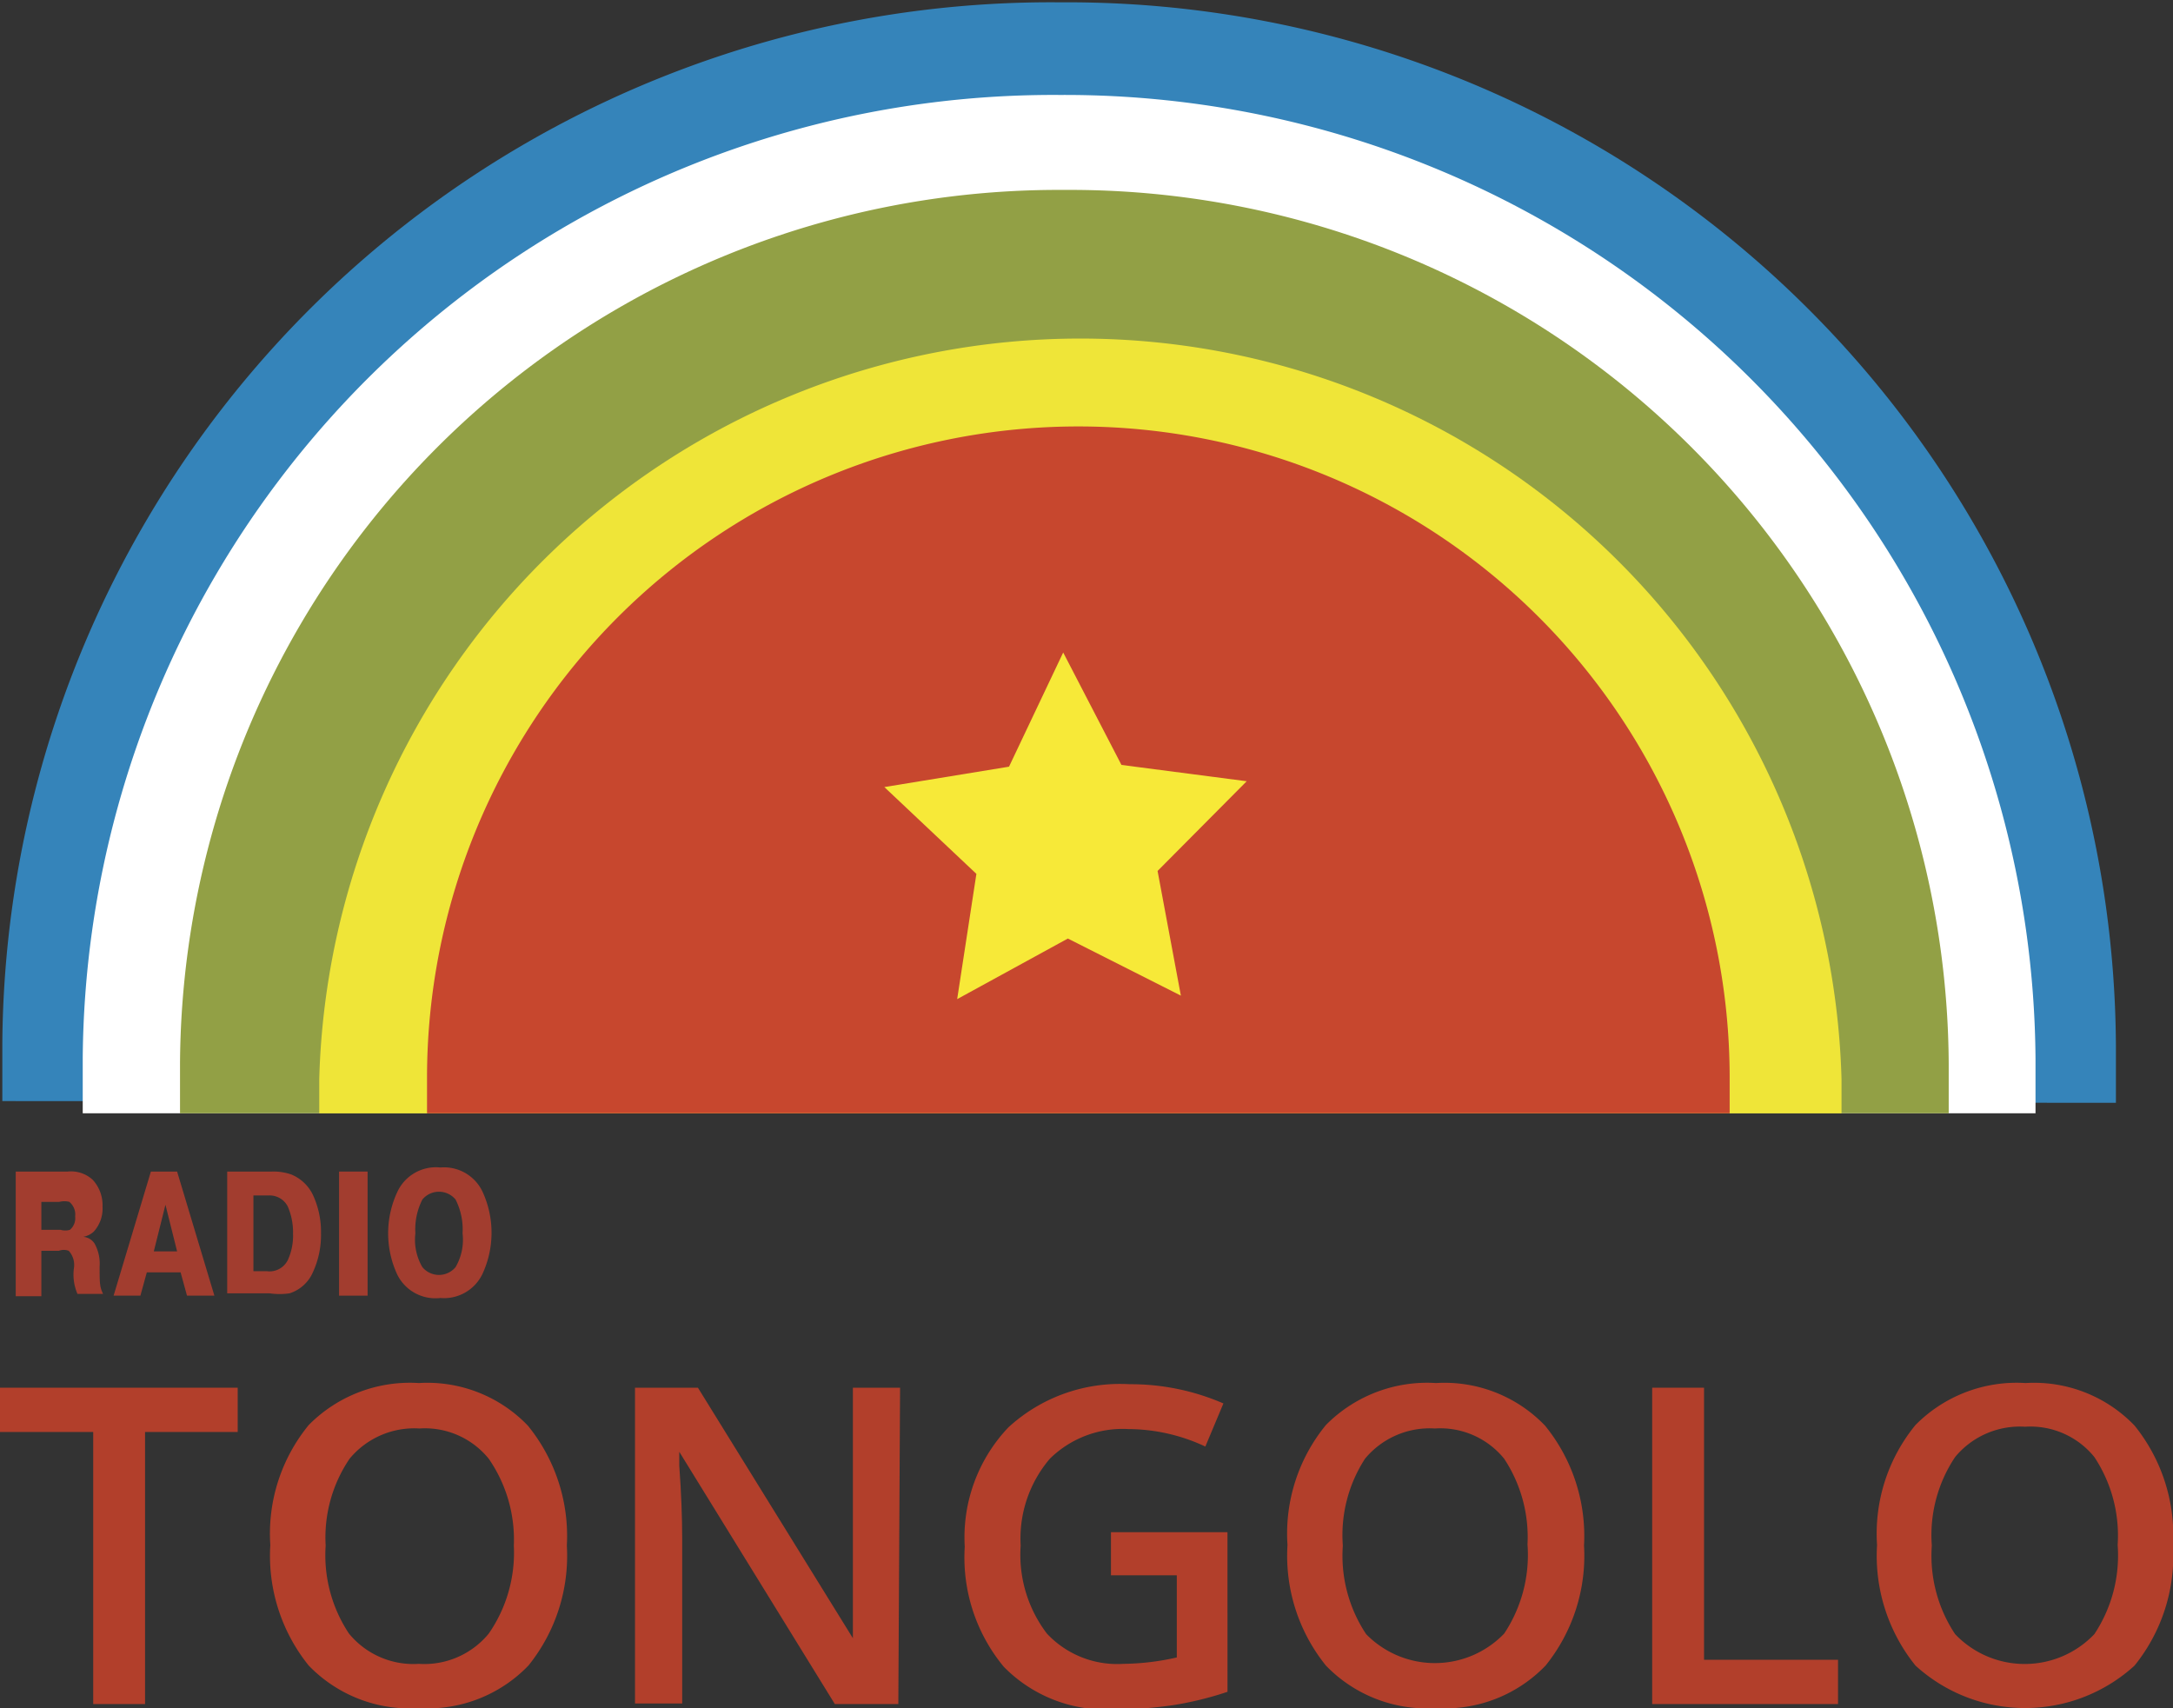
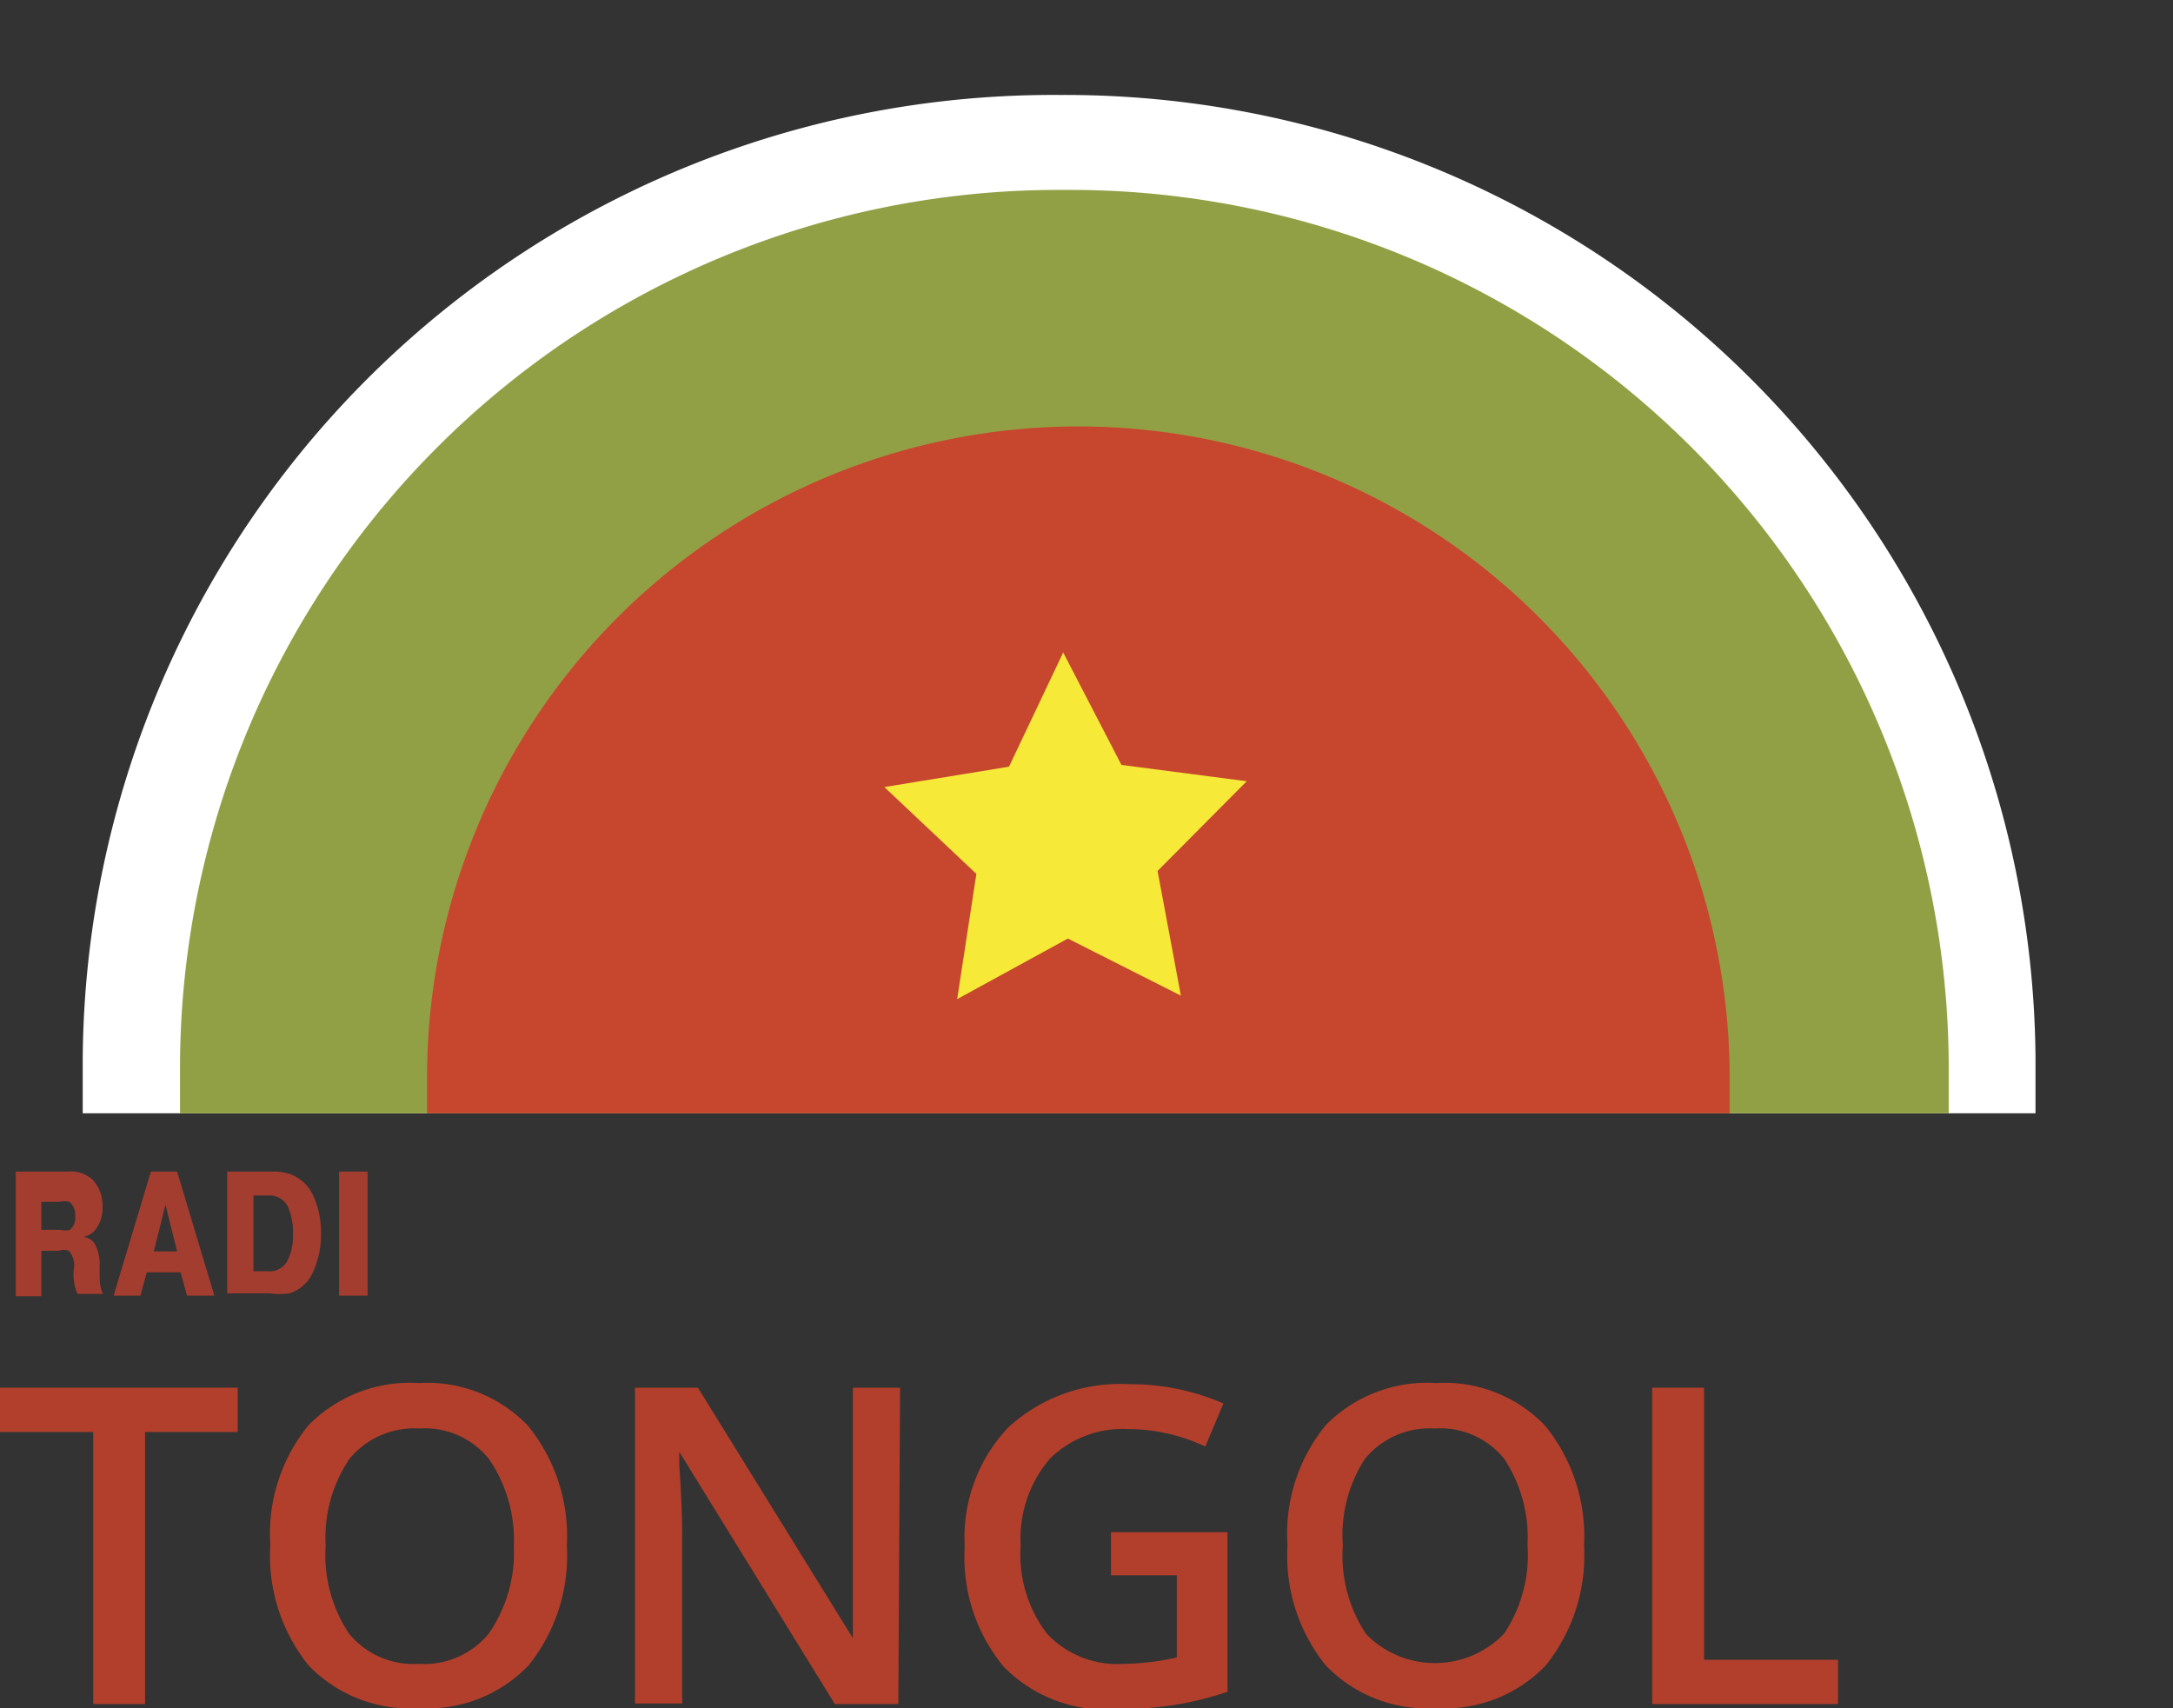
<svg xmlns="http://www.w3.org/2000/svg" id="Calque_1" data-name="Calque 1" viewBox="0 0 37.3 29.32">
  <rect x="0" y="0" width="37.3" height="29.32" fill="#333333" stroke="none" />
  <defs>
    <style>.cls-1{fill:#3584ba;}.cls-2{fill:#fff;}.cls-3{fill:#92a045;}.cls-4{fill:#efe538;}.cls-5{fill:#c7472e;}.cls-6{fill:#f7e938;}.cls-7{fill:#a23d2f;}.cls-8{fill:#b23f2b;}</style>
  </defs>
  <title>tongolo</title>
-   <path class="cls-1" d="M36.5,19.89c0-.34,0-.69,0-1A18,18,0,0,0,18.38,1,18,18,0,0,0,.22,18.86c0,.35,0,.69,0,1Z" transform="translate(-0.18 -0.96)" />
  <path class="cls-2" d="M35.12,20.07c0-.31,0-.63,0-.94A16.66,16.66,0,0,0,18.38,2.59,16.66,16.66,0,0,0,1.6,19.13c0,.32,0,.63,0,.94Z" transform="translate(-0.18 -0.96)" />
  <path class="cls-3" d="M33.63,20.07c0-.28,0-.56,0-.85a15.08,15.08,0,0,0-15.18-15,15.08,15.08,0,0,0-15.18,15c0,.28,0,.57,0,.85Z" transform="translate(-0.18 -0.96)" />
-   <path class="cls-4" d="M31.79,20.07c0-.19,0-.39,0-.59a13.07,13.07,0,0,0-26.13,0c0,.2,0,.39,0,.59Z" transform="translate(-0.18 -0.96)" />
  <path class="cls-5" d="M29.87,20.07c0-.2,0-.41,0-.61a11.18,11.18,0,0,0-22.36,0c0,.21,0,.41,0,.61Z" transform="translate(-0.18 -0.96)" />
  <polygon class="cls-6" points="20.27 17.09 18.33 16.11 16.43 17.15 16.76 15 15.18 13.51 17.32 13.16 18.25 11.2 19.25 13.13 21.4 13.41 19.87 14.95 20.27 17.09" />
  <path class="cls-7" d="M.45,21.07h.89a.55.55,0,0,1,.43.14.64.64,0,0,1,.17.46.59.59,0,0,1-.15.43.36.36,0,0,1-.18.09v0a.26.26,0,0,1,.19.11.71.71,0,0,1,.09.4c0,.28,0,.35.06.47H1.51a.83.83,0,0,1-.06-.45.36.36,0,0,0-.09-.29.24.24,0,0,0-.17,0H.89v.78H.45Zm.44,1h.33a.29.29,0,0,0,.16,0,.26.26,0,0,0,.09-.23.28.28,0,0,0-.1-.25.34.34,0,0,0-.17,0H.89Z" transform="translate(-0.18 -0.96)" />
  <path class="cls-7" d="M3.22,21.07l.64,2.13H3.39l-.11-.4H2.7l-.11.4H2.13l.64-2.13Zm0,1.37-.2-.8-.2.8Z" transform="translate(-0.18 -0.96)" />
  <path class="cls-7" d="M4.84,21.07a.93.93,0,0,1,.34.05.71.71,0,0,1,.38.37,1.5,1.5,0,0,1,.13.64,1.52,1.52,0,0,1-.14.67.65.65,0,0,1-.4.36,1.18,1.18,0,0,1-.34,0H4.08V21.07Zm-.31,1.71h.23a.35.35,0,0,0,.36-.19,1,1,0,0,0,.09-.45,1.12,1.12,0,0,0-.09-.47.35.35,0,0,0-.33-.19H4.53Z" transform="translate(-0.18 -0.96)" />
  <path class="cls-7" d="M6.49,21.07V23.2H6V21.07Z" transform="translate(-0.18 -0.96)" />
-   <path class="cls-7" d="M7,22.84a1.68,1.68,0,0,1,0-1.42A.73.73,0,0,1,7.74,21a.73.73,0,0,1,.72.41,1.68,1.68,0,0,1,0,1.42.73.73,0,0,1-.72.41A.73.73,0,0,1,7,22.84Zm1-.13a.93.93,0,0,0,.12-.58A1.13,1.13,0,0,0,8,21.55a.37.37,0,0,0-.57,0,1.13,1.13,0,0,0-.12.58.93.93,0,0,0,.12.58.37.37,0,0,0,.57,0Z" transform="translate(-0.18 -0.96)" />
  <path class="cls-8" d="M2.67,30.21H1.78V25.54H.18v-.76H4.26v.76H2.67Z" transform="translate(-0.18 -0.96)" />
  <path class="cls-8" d="M9.91,27.49a3,3,0,0,1-.66,2.06,2.4,2.4,0,0,1-1.88.73,2.41,2.41,0,0,1-1.89-.73,3,3,0,0,1-.66-2.07,2.94,2.94,0,0,1,.66-2.06,2.44,2.44,0,0,1,1.89-.72,2.39,2.39,0,0,1,1.87.73A3,3,0,0,1,9.91,27.49Zm-4.14,0A2.43,2.43,0,0,0,6.17,29a1.43,1.43,0,0,0,1.2.52A1.43,1.43,0,0,0,8.57,29,2.44,2.44,0,0,0,9,27.49,2.44,2.44,0,0,0,8.57,26a1.41,1.41,0,0,0-1.19-.52,1.44,1.44,0,0,0-1.2.52A2.41,2.41,0,0,0,5.77,27.49Z" transform="translate(-0.18 -0.96)" />
  <path class="cls-8" d="M15.6,30.21H14.51l-2.67-4.33h0l0,.24q.05.69.05,1.26v2.82h-.81V24.78h1.08l2.66,4.3h0q0-.08,0-.62t0-.84V24.78h.81Z" transform="translate(-0.18 -0.96)" />
  <path class="cls-8" d="M19.25,27.26h2V30a5.77,5.77,0,0,1-.94.23,6.67,6.67,0,0,1-1,.07,2.45,2.45,0,0,1-1.9-.73,2.94,2.94,0,0,1-.67-2.06,2.74,2.74,0,0,1,.75-2.05,2.83,2.83,0,0,1,2.08-.74,4,4,0,0,1,1.61.33l-.31.74a3.14,3.14,0,0,0-1.32-.3A1.78,1.78,0,0,0,18.2,26a2.11,2.11,0,0,0-.5,1.49A2.23,2.23,0,0,0,18.15,29a1.65,1.65,0,0,0,1.31.52,4.3,4.3,0,0,0,.92-.11V28H19.25Z" transform="translate(-0.18 -0.96)" />
  <path class="cls-8" d="M27.37,27.49a3,3,0,0,1-.66,2.06,2.4,2.4,0,0,1-1.88.73,2.41,2.41,0,0,1-1.89-.73,3,3,0,0,1-.66-2.07,2.94,2.94,0,0,1,.66-2.06,2.44,2.44,0,0,1,1.89-.72,2.39,2.39,0,0,1,1.87.73A3,3,0,0,1,27.37,27.49Zm-4.14,0a2.43,2.43,0,0,0,.4,1.52A1.65,1.65,0,0,0,26,29a2.44,2.44,0,0,0,.4-1.53A2.44,2.44,0,0,0,26,26a1.41,1.41,0,0,0-1.19-.52,1.44,1.44,0,0,0-1.2.52A2.41,2.41,0,0,0,23.23,27.49Z" transform="translate(-0.18 -0.96)" />
  <path class="cls-8" d="M28.54,30.21V24.78h.89v4.67h2.3v.76Z" transform="translate(-0.18 -0.96)" />
-   <path class="cls-8" d="M37.48,27.49a3,3,0,0,1-.66,2.06,2.79,2.79,0,0,1-3.76,0,3,3,0,0,1-.66-2.07,2.94,2.94,0,0,1,.66-2.06,2.44,2.44,0,0,1,1.89-.72,2.39,2.39,0,0,1,1.87.73A3,3,0,0,1,37.48,27.49Zm-4.14,0a2.43,2.43,0,0,0,.4,1.52,1.65,1.65,0,0,0,2.39,0,2.44,2.44,0,0,0,.4-1.53,2.44,2.44,0,0,0-.4-1.51,1.41,1.41,0,0,0-1.19-.52,1.44,1.44,0,0,0-1.2.52A2.41,2.41,0,0,0,33.34,27.49Z" transform="translate(-0.18 -0.96)" />
</svg>